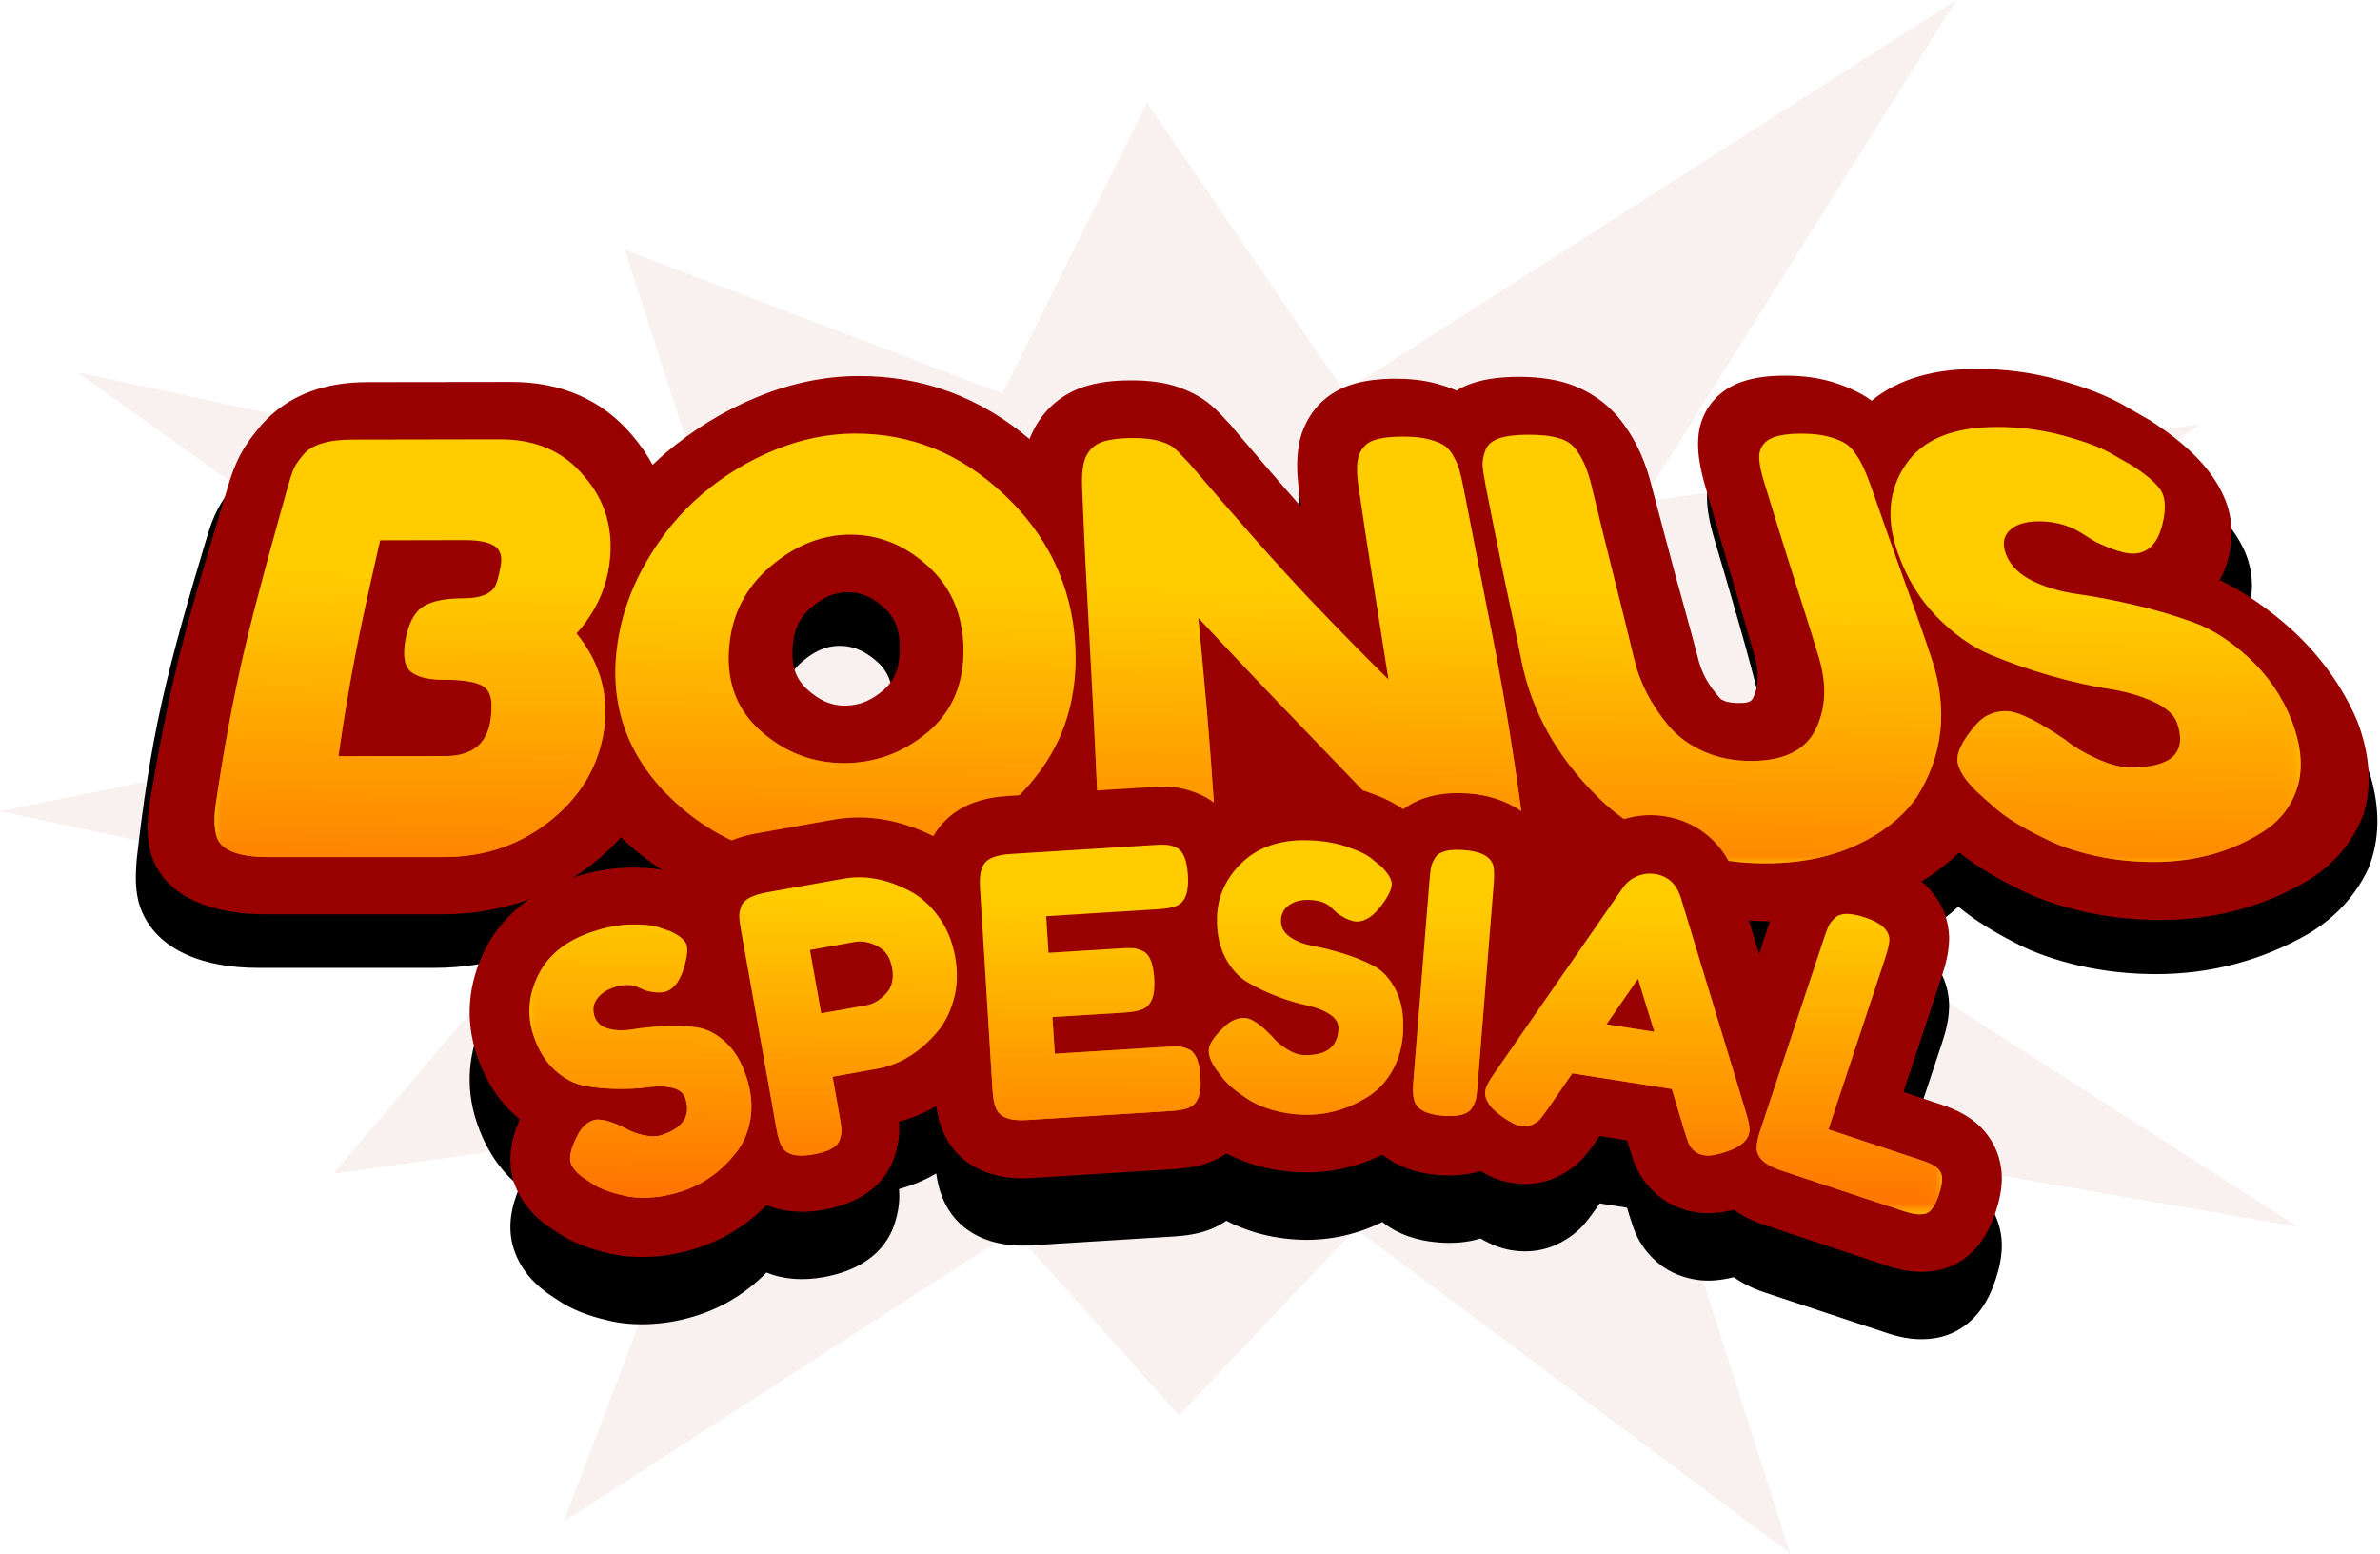
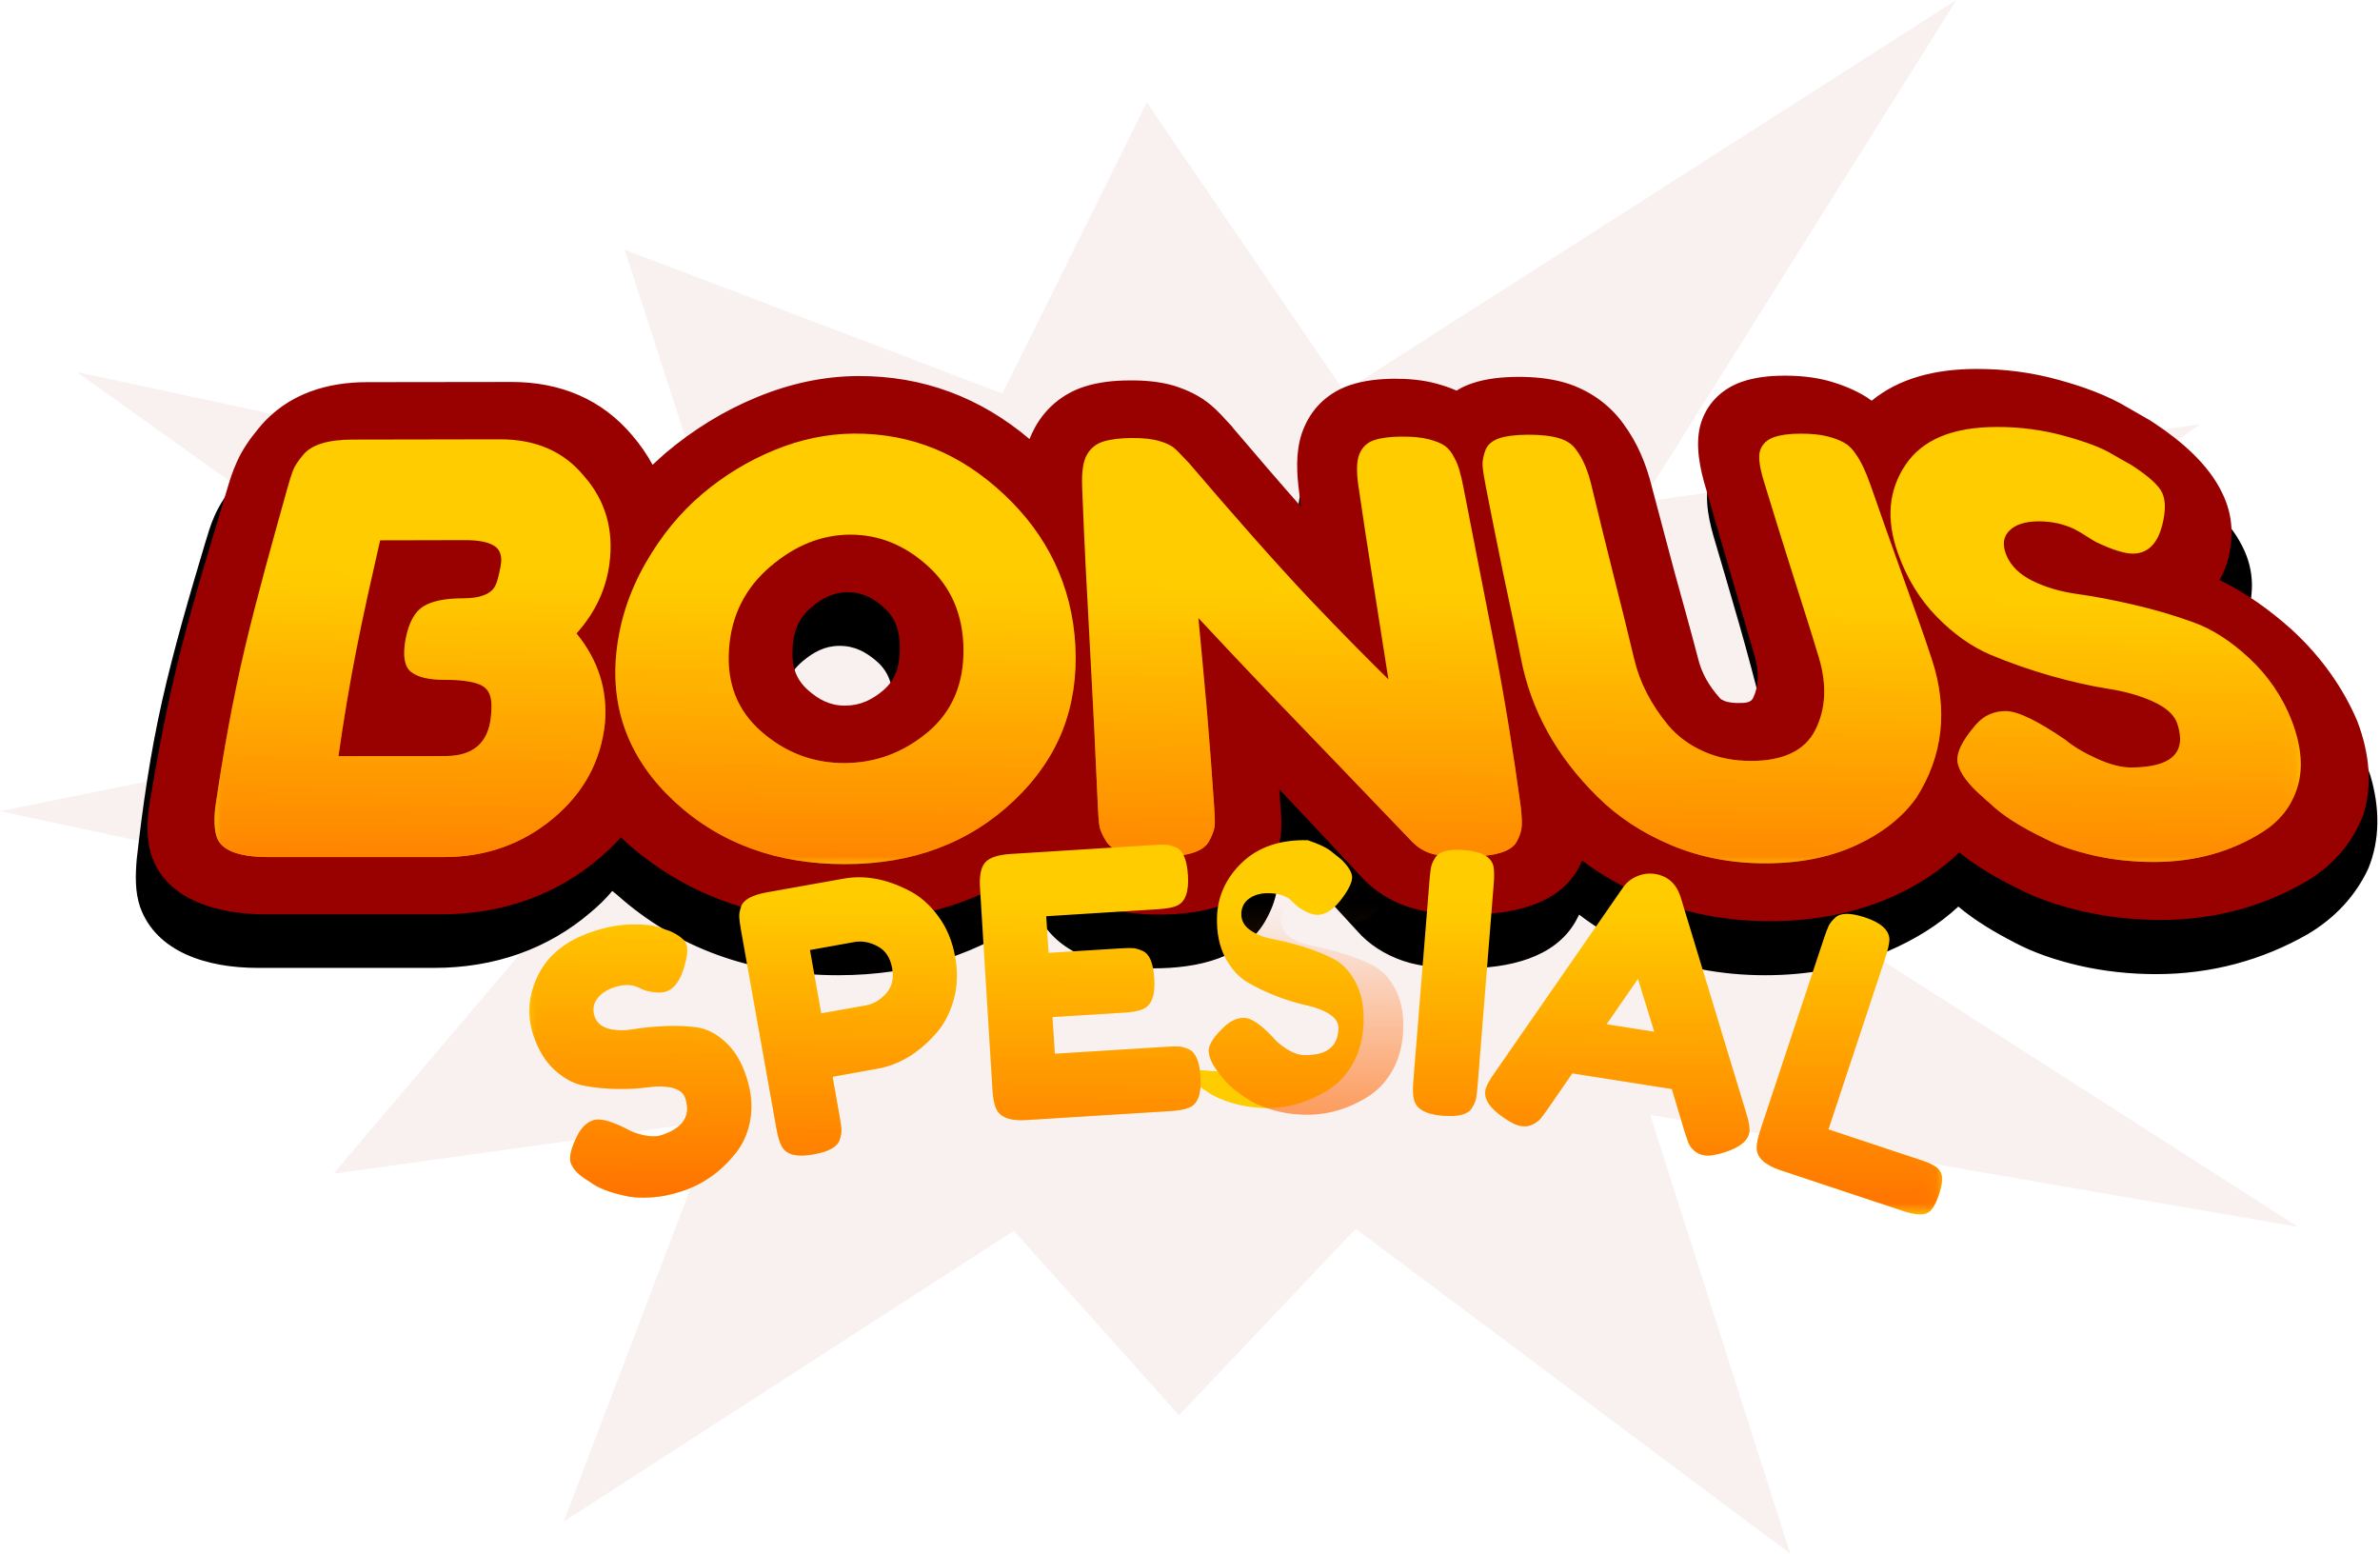
<svg xmlns="http://www.w3.org/2000/svg" xmlns:xlink="http://www.w3.org/1999/xlink" height="117.6" preserveAspectRatio="xMidYMid meet" version="1.0" viewBox="0.0 0.0 180.2 117.6" width="180.2" zoomAndPan="magnify">
  <g>
    <g id="change1_2">
      <path clip-rule="evenodd" d="M86.826 7.754L101.772 29.634 148.131 0 124.302 37.997 166.581 32.111 137.441 52.625 164.863 61.4 137.671 69.607 173.997 92.874 124.938 84.39 135.547 117.61 102.644 93.017 89.268 107.13 76.765 93.165 42.686 115.175 54.242 84.81 25.25 88.842 41.096 70.175 0 61.4 40.866 53.193 5.839 28.173 53.606 38.416 47.3 18.904 75.899 29.79z" fill="#900" fill-opacity=".059" fill-rule="evenodd" />
    </g>
    <g>
      <g id="change2_1">
        <path clip-rule="evenodd" d="M142.597,34.438c2.057-1.685,4.851-2.402,8.045-2.409 c2.084-0.007,4.262,0.25,6.502,0.866c1.705,0.467,3.64,1.103,5.352,2.111c0.548,0.311,1.103,0.616,1.671,0.913 c0.068,0.054,0.156,0.101,0.223,0.156c2.226,1.421,4.364,3.173,5.419,5.345c0.893,1.793,0.792,3.424,0.433,4.871 c-0.176,0.616-0.386,1.198-0.71,1.719c1.949,0.947,3.762,2.233,5.352,3.721c2.273,2.138,3.742,4.54,4.587,6.969 c0.724,2.456,0.737,4.858-0.156,7.043c-0.934,2.016-2.483,3.728-4.587,4.973c-3.437,1.962-7.287,3.024-11.475,3.024 c-1.982,0-3.951-0.21-5.886-0.656c-1.691-0.399-3.363-0.947-4.865-1.752c-1.468-0.758-2.97-1.644-4.229-2.706 c-1.482,1.38-3.275,2.49-5.298,3.363c-2.916,1.258-6.055,1.834-9.33,1.834c-3.281,0-6.468-0.582-9.438-1.867 c-1.671-0.737-3.241-1.637-4.641-2.72c-0.101,0.189-0.189,0.372-0.291,0.548c-1.59,2.747-5.061,3.518-8.403,3.518 c-1.536,0-3.214-0.081-4.641-0.568c-1.38-0.474-2.591-1.245-3.471-2.26c-2.037-2.212-4.073-4.432-6.11-6.651 c0.02,0.433,0.054,0.873,0.074,1.306c0.014,0.69,0.034,1.414-0.034,2.104c-0.108,0.907-0.467,1.759-0.934,2.564 c-1.624,2.733-5.088,3.505-8.437,3.505c-3.315,0-6.732-0.798-8.423-3.498c-0.149-0.257-0.291-0.514-0.426-0.778 c-4.161,3.173-9.235,4.797-15.013,4.797c-6.536,0-12.233-2.07-16.718-6.069c-0.122-0.101-0.244-0.203-0.379-0.311 c-0.48,0.568-1.015,1.103-1.637,1.617c-3.227,2.774-7.28,4.208-11.854,4.208c-4.452,0-8.904,0-13.356,0 c-3.897,0-7.693-1.225-8.904-4.608c-0.392-1.137-0.359-2.409-0.257-3.613c0.447-3.985,1.022-7.99,1.915-11.955 c0.9-4.005,2.07-7.977,3.261-11.969c0.21-0.69,0.413-1.407,0.724-2.091c0.399-0.907,0.988-1.746,1.678-2.551 c2.294-2.72,5.521-3.498,8.417-3.498c3.708,0,7.402-0.007,11.109-0.014c3.863-0.007,7.043,1.36,9.35,4.032 c0.622,0.704,1.177,1.448,1.604,2.239c0.332-0.298,0.656-0.589,0.988-0.873c2.158-1.8,4.52-3.214,7.036-4.235 c2.571-1.035,5.162-1.583,7.835-1.59c5.041-0.027,9.472,1.624,13.288,4.763c0.101-0.284,0.223-0.568,0.392-0.839 c0.812-1.502,2.138-2.591,3.796-3.112c1.123-0.359,2.314-0.48,3.484-0.487c1.157-0.007,2.334,0.088,3.451,0.426 c1.035,0.311,2.023,0.758,2.869,1.461c0.568,0.467,1.103,1.055,1.604,1.57c0.014,0.027,0.034,0.068,0.088,0.088 c0.014,0.034,0.034,0.068,0.081,0.101c1.712,1.969,3.451,3.938,5.264,5.913c-0.088-0.521-0.135-1.049-0.21-1.57 c-0.189-1.536-0.189-3.119,0.419-4.493c0.656-1.502,1.881-2.605,3.464-3.119c1.069-0.359,2.226-0.48,3.383-0.487 c1.103-0.007,2.206,0.074,3.315,0.365c0.535,0.135,1.035,0.318,1.549,0.541c0.365-0.23,0.778-0.419,1.211-0.562 c1.069-0.365,2.294-0.474,3.498-0.48c1.191-0.007,2.47,0.095,3.694,0.453c1.759,0.501,3.396,1.583,4.54,3.119 c1.137,1.448,1.813,3.078,2.226,4.689c0.602,2.185,1.198,4.357,1.773,6.536c0.582,2.172,1.123,4.35,1.644,6.529 c0.237,1.062,0.758,2.03,1.536,2.957c0.081,0.108,0.223,0.176,0.345,0.237c0.304,0.142,0.758,0.169,1.083,0.169 c0.521-0.007,0.968-0.007,1.157-0.399c0.521-0.913,0.521-1.928,0.244-3.018c-0.555-2.219-1.143-4.445-1.779-6.658 c-0.636-2.226-1.292-4.445-1.949-6.671c-0.467-1.631-0.724-3.308-0.176-4.716c0.487-1.367,1.522-2.348,2.957-2.828 c0.995-0.352,2.138-0.474,3.275-0.48c1.103-0.007,2.26,0.081,3.396,0.386c1.035,0.271,2.07,0.663,3.038,1.265 C142.36,34.269,142.475,34.35,142.597,34.438z M59.35,53.193c-0.034,1.218,0.23,2.253,1.225,3.112 c0.798,0.69,1.691,1.17,2.869,1.17c1.17,0,2.07-0.447,2.916-1.143c1.001-0.832,1.258-1.935,1.258-3.112 c0-1.218-0.25-2.307-1.245-3.166c-0.798-0.69-1.658-1.17-2.815-1.164c-1.116,0-1.976,0.48-2.794,1.17 C59.735,50.926,59.384,51.975,59.35,53.193z" fill-rule="evenodd" />
      </g>
      <g id="change1_1">
        <path clip-rule="evenodd" d="M141.717,30.331c2.037-1.678,4.783-2.402,7.923-2.402 c2.037-0.007,4.175,0.244,6.346,0.859c1.691,0.474,3.552,1.11,5.21,2.118c0.535,0.311,1.069,0.609,1.59,0.913 c0.068,0.054,0.156,0.101,0.244,0.156c2.138,1.414,4.188,3.173,5.223,5.345c0.88,1.793,0.812,3.424,0.487,4.871 c-0.156,0.616-0.379,1.191-0.69,1.712c1.962,0.954,3.775,2.246,5.433,3.728c2.327,2.124,3.965,4.526,5,6.962 c0.934,2.456,1.143,4.858,0.467,7.043c-0.758,2.023-2.138,3.735-4.154,4.98c-3.261,1.955-7.043,3.024-11.218,3.024 c-1.982,0-3.965-0.21-5.913-0.656c-1.691-0.399-3.403-0.94-4.953-1.759c-1.522-0.744-3.058-1.637-4.371-2.7 c-1.414,1.38-3.139,2.497-5.088,3.369c-2.848,1.258-5.967,1.834-9.229,1.84c-3.281,0-6.488-0.589-9.472-1.867 c-1.725-0.744-3.329-1.644-4.763-2.72c-0.088,0.189-0.169,0.372-0.257,0.548c-1.482,2.747-4.898,3.525-8.248,3.525 c-1.536,0-3.207-0.081-4.662-0.568c-1.38-0.467-2.605-1.238-3.532-2.253c-2.057-2.219-4.127-4.432-6.231-6.651 c0.034,0.433,0.068,0.866,0.088,1.306c0.068,0.69,0.101,1.414,0.034,2.104c-0.088,0.907-0.413,1.752-0.88,2.557 c-1.556,2.74-4.986,3.511-8.335,3.518c-3.295,0-6.725-0.805-8.417-3.505c-0.156-0.257-0.298-0.514-0.453-0.778 c-4.12,3.173-9.161,4.811-14.919,4.811c-6.543,0.007-12.199-2.064-16.637-6.062c-0.101-0.101-0.223-0.21-0.325-0.311 c-0.501,0.562-1.069,1.096-1.671,1.61c-3.281,2.774-7.354,4.215-11.928,4.215c-4.432,0-8.884,0-13.315,0 c-3.884,0-7.645-1.225-8.681-4.601c-0.325-1.143-0.291-2.415-0.122-3.62c0.656-3.985,1.414-7.977,2.436-11.955 c1.028-3.999,2.26-7.977,3.451-11.962c0.203-0.697,0.433-1.414,0.744-2.097c0.392-0.9,0.981-1.746,1.651-2.551 c2.212-2.72,5.365-3.498,8.214-3.498c3.64-0.007,7.266-0.014,10.886-0.014c3.796-0.014,6.921,1.353,9.181,4.032 c0.602,0.704,1.123,1.448,1.549,2.239c0.332-0.304,0.643-0.595,0.968-0.88c2.124-1.793,4.438-3.214,6.921-4.235 c2.503-1.035,5.054-1.59,7.659-1.604c4.932-0.027,9.283,1.631,12.99,4.77c0.122-0.291,0.244-0.575,0.399-0.852 c0.812-1.495,2.124-2.585,3.742-3.112c1.103-0.352,2.28-0.474,3.417-0.474c1.137-0.014,2.294,0.081,3.403,0.406 c0.995,0.318,1.962,0.765,2.794,1.475c0.535,0.453,1.069,1.055,1.536,1.563c0.014,0.027,0.047,0.061,0.081,0.095 c0.02,0.034,0.054,0.068,0.074,0.101c1.671,1.962,3.363,3.938,5.101,5.907c-0.068-0.521-0.122-1.042-0.189-1.57 c-0.169-1.536-0.156-3.119,0.467-4.493c0.656-1.509,1.881-2.605,3.451-3.133c1.035-0.345,2.158-0.467,3.315-0.48 c1.049-0.007,2.158,0.081,3.227,0.372c0.514,0.142,1.015,0.304,1.516,0.528c0.365-0.23,0.758-0.413,1.191-0.555 c1.069-0.365,2.26-0.474,3.43-0.487c1.177,0,2.415,0.095,3.606,0.447c1.725,0.514,3.315,1.583,4.418,3.126 c1.069,1.448,1.725,3.078,2.124,4.689c0.589,2.185,1.15,4.364,1.739,6.536c0.602,2.179,1.211,4.35,1.779,6.529 c0.257,1.062,0.792,2.03,1.624,2.963c0.068,0.101,0.203,0.169,0.345,0.23c0.311,0.142,0.778,0.169,1.083,0.169 c0.521,0,0.954-0.014,1.123-0.399c0.433-0.913,0.433-1.928,0.142-3.018c-0.643-2.219-1.279-4.445-1.935-6.664 c-0.656-2.212-1.292-4.445-1.935-6.664c-0.447-1.631-0.67-3.308-0.135-4.716c0.521-1.367,1.57-2.341,2.97-2.842 c0.981-0.345,2.084-0.474,3.221-0.474c1.076-0.007,2.212,0.088,3.336,0.386c1.001,0.277,2.016,0.67,2.95,1.258 C141.46,30.169,141.595,30.25,141.717,30.331z M60.006,49.133c-0.068,1.211,0.196,2.246,1.177,3.112 c0.778,0.69,1.651,1.177,2.794,1.17c1.17,0,2.05-0.447,2.882-1.143c0.995-0.839,1.258-1.942,1.272-3.119 c0.02-1.211-0.244-2.307-1.204-3.166c-0.778-0.697-1.624-1.164-2.747-1.157c-1.103,0-1.955,0.467-2.774,1.17 C60.399,46.853,60.06,47.916,60.006,49.133z" fill="#900" fill-rule="evenodd" />
      </g>
      <g id="change3_1">
        <path d="M43.653,47.949c1.637,2.016,2.361,4.269,2.152,6.773c-0.304,2.882-1.59,5.284-3.931,7.233 c-2.334,1.942-5.088,2.923-8.281,2.923c-4.418,0-8.836,0-13.247,0c-2.368,0-3.694-0.548-3.972-1.637 c-0.135-0.487-0.196-1.238-0.054-2.246c0.582-3.985,1.292-7.984,2.226-11.962c0.947-3.992,2.07-7.97,3.18-11.962 c0.189-0.69,0.352-1.184,0.48-1.509c0.129-0.318,0.379-0.69,0.744-1.123c0.616-0.771,1.881-1.164,3.755-1.164 c3.714-0.007,7.422-0.014,11.13-0.02c2.713-0.007,4.831,0.907,6.353,2.747c1.658,1.867,2.307,4.107,1.949,6.725 C45.872,44.627,45.067,46.373,43.653,47.949z M37.165,54.303c0.074-0.69,0.074-1.238-0.054-1.637 c-0.129-0.406-0.392-0.69-0.812-0.859c-0.602-0.237-1.482-0.352-2.652-0.345c-1.157,0-1.996-0.189-2.524-0.602 c-0.507-0.399-0.643-1.231-0.413-2.483c0.237-1.252,0.704-2.084,1.346-2.476c0.67-0.413,1.671-0.609,3.018-0.609 c1.245,0,2.07-0.304,2.402-0.907c0.169-0.311,0.298-0.832,0.433-1.556c0.129-0.71-0.034-1.225-0.487-1.509 c-0.46-0.291-1.191-0.433-2.206-0.433c-2.158,0.007-4.296,0.014-6.434,0.014c-0.622,2.727-1.238,5.446-1.779,8.173 c-0.541,2.72-0.988,5.446-1.38,8.166c2.693,0,5.399,0,8.105-0.007C35.798,57.232,36.948,56.258,37.165,54.303z M64.681,32.821 c4.35-0.014,8.058,1.529,11.319,4.587c1.658,1.549,2.943,3.268,3.85,5.176c0.907,1.908,1.448,4.005,1.57,6.292 c0.122,2.287-0.196,4.418-0.947,6.36c-0.765,1.955-1.996,3.742-3.681,5.345c-3.403,3.234-7.693,4.831-12.814,4.831 c-5.108,0.007-9.465-1.549-12.909-4.736c-3.383-3.133-4.858-6.935-4.398-11.306c0.25-2.388,1.001-4.628,2.192-6.718 c1.191-2.084,2.612-3.823,4.296-5.25c1.658-1.407,3.498-2.524,5.487-3.336C60.642,33.247,62.645,32.835,64.681,32.821z M55.196,49.14c-0.183,2.564,0.629,4.655,2.449,6.238c1.834,1.604,3.931,2.388,6.279,2.388c2.348-0.007,4.459-0.778,6.333-2.348 c1.84-1.549,2.72-3.654,2.693-6.272c-0.027-2.632-0.954-4.729-2.713-6.313c-1.746-1.576-3.687-2.368-5.879-2.361 c-2.158,0.007-4.168,0.819-6.042,2.422C56.427,44.512,55.372,46.576,55.196,49.14z M102.935,34.35 c0.217-0.507,0.582-0.859,1.116-1.035s1.245-0.264,2.057-0.264c0.846-0.007,1.549,0.061,2.084,0.203s0.954,0.311,1.231,0.514 c0.271,0.203,0.514,0.507,0.704,0.913c0.277,0.46,0.48,1.198,0.677,2.212c0.771,4.026,1.583,8.045,2.361,12.063 c0.778,4.019,1.421,8.045,1.969,12.063c0.088,0.697,0.101,1.204,0.081,1.516c-0.014,0.325-0.135,0.704-0.359,1.137 c-0.379,0.785-1.678,1.17-3.816,1.177c-1.326,0-2.226-0.081-2.74-0.257c-0.521-0.176-0.947-0.447-1.333-0.825 c-4.141-4.33-7.605-7.902-10.331-10.744c-2.706-2.821-4.662-4.912-5.9-6.238c0.223,2.388,0.447,4.763,0.656,7.138 c0.203,2.382,0.372,4.756,0.535,7.131c0.047,0.697,0.074,1.204,0.034,1.516c-0.047,0.318-0.189,0.697-0.433,1.13 c-0.433,0.785-1.725,1.17-3.884,1.17c-2.084,0.007-3.363-0.386-3.877-1.164c-0.264-0.433-0.46-0.819-0.521-1.17 c-0.061-0.345-0.088-0.852-0.122-1.516c-0.176-4.026-0.379-8.058-0.602-12.077c-0.223-4.026-0.44-8.058-0.589-12.084 c-0.041-1.096,0.068-1.901,0.345-2.409c0.277-0.501,0.69-0.846,1.245-1.022c0.555-0.176,1.279-0.264,2.158-0.271 c0.88-0.007,1.583,0.074,2.104,0.23c0.535,0.156,0.893,0.332,1.123,0.535c0.115,0.081,0.48,0.453,1.103,1.116 c3.532,4.134,6.583,7.591,9.141,10.304c2.605,2.747,4.628,4.763,5.974,6.089c-0.386-2.449-0.771-4.885-1.157-7.334 c-0.392-2.442-0.765-4.892-1.123-7.348C102.685,35.656,102.719,34.851,102.935,34.35z M133.28,34.059 c0.169-0.46,0.521-0.785,1.022-0.961c0.514-0.176,1.17-0.271,2.016-0.271c0.846,0,1.536,0.068,2.091,0.217 c0.548,0.142,0.968,0.311,1.306,0.521c0.332,0.196,0.609,0.507,0.866,0.913c0.345,0.494,0.697,1.252,1.055,2.267 c0.765,2.199,1.543,4.391,2.327,6.59c0.785,2.185,1.59,4.377,2.307,6.576c1.252,3.823,0.832,7.321-1.17,10.467 c-1.049,1.482-2.585,2.686-4.553,3.599c-1.996,0.92-4.283,1.373-6.867,1.373c-2.571,0.007-4.953-0.453-7.158-1.38 c-2.192-0.927-4.039-2.145-5.555-3.647c-3.126-3.072-5.041-6.556-5.798-10.433c-0.433-2.185-0.907-4.364-1.367-6.543 c-0.453-2.172-0.88-4.371-1.313-6.549c-0.135-0.69-0.21-1.204-0.237-1.536c-0.027-0.338,0.054-0.731,0.203-1.157 c0.162-0.447,0.535-0.751,1.055-0.927c0.514-0.176,1.258-0.264,2.192-0.271c0.947,0,1.725,0.081,2.307,0.257 c0.609,0.169,1.055,0.474,1.346,0.907c0.501,0.663,0.886,1.583,1.157,2.74c0.521,2.185,1.062,4.35,1.604,6.529 c0.548,2.172,1.096,4.35,1.61,6.529c0.413,1.766,1.272,3.451,2.585,5.041c0.69,0.812,1.549,1.461,2.639,1.955 c1.089,0.494,2.294,0.737,3.66,0.737c2.395-0.007,4.059-0.778,4.844-2.361c0.785-1.563,0.88-3.39,0.264-5.453 c-0.663-2.219-1.394-4.438-2.091-6.658c-0.697-2.212-1.394-4.445-2.07-6.671C133.212,35.331,133.104,34.533,133.28,34.059z M150.12,60.324c-1.069-0.92-1.698-1.759-1.881-2.503c-0.183-0.737,0.298-1.725,1.346-2.943c0.602-0.704,1.367-1.049,2.28-1.049 c0.893,0,2.395,0.724,4.52,2.179c0.589,0.494,1.38,0.968,2.361,1.414c0.981,0.447,1.847,0.677,2.591,0.677 c3.072,0,4.256-1.11,3.518-3.322c-0.223-0.67-0.846-1.225-1.847-1.678c-1.001-0.453-2.138-0.771-3.451-0.974 c-1.292-0.203-2.76-0.535-4.33-0.981c-1.57-0.453-3.085-0.981-4.52-1.583c-1.448-0.616-2.801-1.576-4.093-2.903 c-1.279-1.313-2.246-2.903-2.909-4.77c-0.92-2.557-0.717-4.79,0.568-6.698c1.286-1.915,3.572-2.862,6.901-2.869 c1.759-0.007,3.451,0.217,5.088,0.663s2.848,0.907,3.62,1.367c0.487,0.284,0.954,0.555,1.468,0.832 c1.313,0.846,2.104,1.556,2.368,2.138c0.257,0.582,0.257,1.387,0,2.402c-0.365,1.455-1.11,2.179-2.226,2.185 c-0.643,0-1.57-0.291-2.781-0.873c-0.122-0.054-0.359-0.203-0.724-0.44c-0.359-0.23-0.67-0.413-0.968-0.562 c-0.812-0.379-1.691-0.568-2.673-0.568c-1.001,0.007-1.732,0.237-2.192,0.69c-0.474,0.46-0.568,1.069-0.244,1.867 c0.332,0.805,0.988,1.455,1.969,1.942c1.001,0.494,2.138,0.825,3.396,1.001c1.265,0.169,2.693,0.447,4.249,0.805 c1.583,0.365,3.085,0.805,4.533,1.333c1.455,0.521,2.855,1.428,4.249,2.727c1.38,1.286,2.497,2.869,3.227,4.77 c0.717,1.881,0.859,3.566,0.413,4.993c-0.453,1.455-1.346,2.557-2.571,3.342c-2.402,1.543-5.196,2.314-8.302,2.314 c-1.57,0-3.085-0.162-4.553-0.494c-1.448-0.338-2.673-0.751-3.62-1.245c-1.955-0.927-3.336-1.827-4.229-2.7 C150.465,60.649,150.296,60.486,150.12,60.324z" fill="#FC0" />
      </g>
      <defs>
        <filter filterUnits="userSpaceOnUse" height="33.092" id="b" width="157.966" x="16.238" xlink:actuate="onLoad" xlink:show="other" xlink:type="simple" y="32.32">
          <feColorMatrix values="1 0 0 0 0 0 1 0 0 0 0 0 1 0 0 0 0 0 1 0" />
        </filter>
      </defs>
      <mask height="33.092" id="c" maskUnits="userSpaceOnUse" width="157.966" x="16.238" y="32.32">
        <linearGradient gradientTransform="matrix(.046 0 0 -.046 191.711 185.997)" gradientUnits="userSpaceOnUse" id="a" x1="-2093.224" x2="-2082.731" xlink:actuate="onLoad" xlink:show="other" xlink:type="simple" y1="2414.749" y2="3070.405">
          <stop offset="0" stop-color="#fff" />
          <stop offset="1" stop-color="#fff" stop-opacity="0" />
        </linearGradient>
        <path clip-rule="evenodd" d="M16.238 32.32H174.206V65.418H16.238z" fill="url(#a)" fill-rule="evenodd" filter="url(#b)" />
      </mask>
      <g id="change4_1">
        <path d="M43.653,47.949 c1.637,2.016,2.361,4.269,2.152,6.773c-0.304,2.882-1.59,5.284-3.931,7.233c-2.334,1.942-5.088,2.923-8.281,2.923 c-4.418,0-8.836,0-13.247,0c-2.368,0-3.694-0.548-3.972-1.637c-0.135-0.487-0.196-1.238-0.054-2.246 c0.582-3.985,1.292-7.984,2.226-11.962c0.947-3.992,2.07-7.97,3.18-11.962c0.189-0.69,0.352-1.184,0.48-1.509 c0.129-0.318,0.379-0.69,0.744-1.123c0.616-0.771,1.881-1.164,3.755-1.164c3.714-0.007,7.422-0.014,11.13-0.02 c2.713-0.007,4.831,0.907,6.353,2.747c1.658,1.867,2.307,4.107,1.949,6.725C45.872,44.627,45.067,46.373,43.653,47.949z M37.165,54.303c0.074-0.69,0.074-1.238-0.054-1.637c-0.129-0.406-0.392-0.69-0.812-0.859c-0.602-0.237-1.482-0.352-2.652-0.345 c-1.157,0-1.996-0.189-2.524-0.602c-0.507-0.399-0.643-1.231-0.413-2.483c0.237-1.252,0.704-2.084,1.346-2.476 c0.67-0.413,1.671-0.609,3.018-0.609c1.245,0,2.07-0.304,2.402-0.907c0.169-0.311,0.298-0.832,0.433-1.556 c0.129-0.71-0.034-1.225-0.487-1.509c-0.46-0.291-1.191-0.433-2.206-0.433c-2.158,0.007-4.296,0.014-6.434,0.014 c-0.622,2.727-1.238,5.446-1.779,8.173c-0.541,2.72-0.988,5.446-1.38,8.166c2.693,0,5.399,0,8.105-0.007 C35.798,57.232,36.948,56.258,37.165,54.303z M64.681,32.821c4.35-0.014,8.058,1.529,11.319,4.587 c1.658,1.549,2.943,3.268,3.85,5.176c0.907,1.908,1.448,4.005,1.57,6.292c0.122,2.287-0.196,4.418-0.947,6.36 c-0.765,1.955-1.996,3.742-3.681,5.345c-3.403,3.234-7.693,4.831-12.814,4.831c-5.108,0.007-9.465-1.549-12.909-4.736 c-3.383-3.133-4.858-6.935-4.398-11.306c0.25-2.388,1.001-4.628,2.192-6.718c1.191-2.084,2.612-3.823,4.296-5.25 c1.658-1.407,3.498-2.524,5.487-3.336C60.642,33.247,62.645,32.835,64.681,32.821z M55.196,49.14 c-0.183,2.564,0.629,4.655,2.449,6.238c1.834,1.604,3.931,2.388,6.279,2.388c2.348-0.007,4.459-0.778,6.333-2.348 c1.84-1.549,2.72-3.654,2.693-6.272c-0.027-2.632-0.954-4.729-2.713-6.313c-1.746-1.576-3.687-2.368-5.879-2.361 c-2.158,0.007-4.168,0.819-6.042,2.422C56.427,44.512,55.372,46.576,55.196,49.14z M102.935,34.35 c0.217-0.507,0.582-0.859,1.116-1.035s1.245-0.264,2.057-0.264c0.846-0.007,1.549,0.061,2.084,0.203s0.954,0.311,1.231,0.514 c0.271,0.203,0.514,0.507,0.704,0.913c0.277,0.46,0.48,1.198,0.677,2.212c0.771,4.026,1.583,8.045,2.361,12.063 c0.778,4.019,1.421,8.045,1.969,12.063c0.088,0.697,0.101,1.204,0.081,1.516c-0.014,0.325-0.135,0.704-0.359,1.137 c-0.379,0.785-1.678,1.17-3.816,1.177c-1.326,0-2.226-0.081-2.74-0.257c-0.521-0.176-0.947-0.447-1.333-0.825 c-4.141-4.33-7.605-7.902-10.331-10.744c-2.706-2.821-4.662-4.912-5.9-6.238c0.223,2.388,0.447,4.763,0.656,7.138 c0.203,2.382,0.372,4.756,0.535,7.131c0.047,0.697,0.074,1.204,0.034,1.516c-0.047,0.318-0.189,0.697-0.433,1.13 c-0.433,0.785-1.725,1.17-3.884,1.17c-2.084,0.007-3.363-0.386-3.877-1.164c-0.264-0.433-0.46-0.819-0.521-1.17 c-0.061-0.345-0.088-0.852-0.122-1.516c-0.176-4.026-0.379-8.058-0.602-12.077c-0.223-4.026-0.44-8.058-0.589-12.084 c-0.041-1.096,0.068-1.901,0.345-2.409c0.277-0.501,0.69-0.846,1.245-1.022c0.555-0.176,1.279-0.264,2.158-0.271 c0.88-0.007,1.583,0.074,2.104,0.23c0.535,0.156,0.893,0.332,1.123,0.535c0.115,0.081,0.48,0.453,1.103,1.116 c3.532,4.134,6.583,7.591,9.141,10.304c2.605,2.747,4.628,4.763,5.974,6.089c-0.386-2.449-0.771-4.885-1.157-7.334 c-0.392-2.442-0.765-4.892-1.123-7.348C102.685,35.656,102.719,34.851,102.935,34.35z M133.28,34.059 c0.169-0.46,0.521-0.785,1.022-0.961c0.514-0.176,1.17-0.271,2.016-0.271c0.846,0,1.536,0.068,2.091,0.217 c0.548,0.142,0.968,0.311,1.306,0.521c0.332,0.196,0.609,0.507,0.866,0.913c0.345,0.494,0.697,1.252,1.055,2.267 c0.765,2.199,1.543,4.391,2.327,6.59c0.785,2.185,1.59,4.377,2.307,6.576c1.252,3.823,0.832,7.321-1.17,10.467 c-1.049,1.482-2.585,2.686-4.553,3.599c-1.996,0.92-4.283,1.373-6.867,1.373c-2.571,0.007-4.953-0.453-7.158-1.38 c-2.192-0.927-4.039-2.145-5.555-3.647c-3.126-3.072-5.041-6.556-5.798-10.433c-0.433-2.185-0.907-4.364-1.367-6.543 c-0.453-2.172-0.88-4.371-1.313-6.549c-0.135-0.69-0.21-1.204-0.237-1.536c-0.027-0.338,0.054-0.731,0.203-1.157 c0.162-0.447,0.535-0.751,1.055-0.927c0.514-0.176,1.258-0.264,2.192-0.271c0.947,0,1.725,0.081,2.307,0.257 c0.609,0.169,1.055,0.474,1.346,0.907c0.501,0.663,0.886,1.583,1.157,2.74c0.521,2.185,1.062,4.35,1.604,6.529 c0.548,2.172,1.096,4.35,1.61,6.529c0.413,1.766,1.272,3.451,2.585,5.041c0.69,0.812,1.549,1.461,2.639,1.955 c1.089,0.494,2.294,0.737,3.66,0.737c2.395-0.007,4.059-0.778,4.844-2.361c0.785-1.563,0.88-3.39,0.264-5.453 c-0.663-2.219-1.394-4.438-2.091-6.658c-0.697-2.212-1.394-4.445-2.07-6.671C133.212,35.331,133.104,34.533,133.28,34.059z M150.12,60.324c-1.069-0.92-1.698-1.759-1.881-2.503c-0.183-0.737,0.298-1.725,1.346-2.943c0.602-0.704,1.367-1.049,2.28-1.049 c0.893,0,2.395,0.724,4.52,2.179c0.589,0.494,1.38,0.968,2.361,1.414c0.981,0.447,1.847,0.677,2.591,0.677 c3.072,0,4.256-1.11,3.518-3.322c-0.223-0.67-0.846-1.225-1.847-1.678c-1.001-0.453-2.138-0.771-3.451-0.974 c-1.292-0.203-2.76-0.535-4.33-0.981c-1.57-0.453-3.085-0.981-4.52-1.583c-1.448-0.616-2.801-1.576-4.093-2.903 c-1.279-1.313-2.246-2.903-2.909-4.77c-0.92-2.557-0.717-4.79,0.568-6.698c1.286-1.915,3.572-2.862,6.901-2.869 c1.759-0.007,3.451,0.217,5.088,0.663s2.848,0.907,3.62,1.367c0.487,0.284,0.954,0.555,1.468,0.832 c1.313,0.846,2.104,1.556,2.368,2.138c0.257,0.582,0.257,1.387,0,2.402c-0.365,1.455-1.11,2.179-2.226,2.185 c-0.643,0-1.57-0.291-2.781-0.873c-0.122-0.054-0.359-0.203-0.724-0.44c-0.359-0.23-0.67-0.413-0.968-0.562 c-0.812-0.379-1.691-0.568-2.673-0.568c-1.001,0.007-1.732,0.237-2.192,0.69c-0.474,0.46-0.568,1.069-0.244,1.867 c0.332,0.805,0.988,1.455,1.969,1.942c1.001,0.494,2.138,0.825,3.396,1.001c1.265,0.169,2.693,0.447,4.249,0.805 c1.583,0.365,3.085,0.805,4.533,1.333c1.455,0.521,2.855,1.428,4.249,2.727c1.38,1.286,2.497,2.869,3.227,4.77 c0.717,1.881,0.859,3.566,0.413,4.993c-0.453,1.455-1.346,2.557-2.571,3.342c-2.402,1.543-5.196,2.314-8.302,2.314 c-1.57,0-3.085-0.162-4.553-0.494c-1.448-0.338-2.673-0.751-3.62-1.245c-1.955-0.927-3.336-1.827-4.229-2.7 C150.465,60.649,150.296,60.486,150.12,60.324z" fill="#F60" mask="url(#c)" />
      </g>
    </g>
    <g id="change2_2">
-       <path clip-rule="evenodd" d="M133.185,77.313l0.886-2.666c0.156-0.48,0.332-0.961,0.548-1.414 c0.345-0.71,0.825-1.319,1.387-1.861c1.874-1.813,4.391-1.806,6.712-1.042c2.652,0.886,4.804,2.815,4.858,5.785v0.115l-0.007,0.115 c-0.027,0.893-0.257,1.786-0.541,2.632l-2.916,8.789l2.936,0.968c1.076,0.359,2.091,0.866,2.909,1.678 c1.062,1.055,1.631,2.476,1.61,3.972c-0.02,0.846-0.203,1.671-0.467,2.463c-0.264,0.798-0.609,1.57-1.103,2.253 c-0.846,1.177-2.084,1.982-3.525,2.199c-1.184,0.189-2.382,0.014-3.505-0.359l-9.404-3.119c-0.832-0.277-1.617-0.663-2.294-1.143 c-0.94,0.237-1.901,0.345-2.862,0.189c-1.231-0.189-2.354-0.724-3.241-1.597c-0.643-0.636-1.143-1.38-1.455-2.226 c-0.122-0.345-0.237-0.697-0.345-1.042l-0.014-0.034l-0.162-0.548l-2.07-0.325l-0.325,0.467l-0.02,0.027 c-0.25,0.345-0.501,0.697-0.778,1.015c-0.507,0.609-1.137,1.076-1.834,1.455c-1.13,0.609-2.409,0.792-3.674,0.589 c-0.866-0.135-1.658-0.467-2.395-0.9c-1.008,0.318-2.118,0.392-3.221,0.298c-1.576-0.122-3.072-0.622-4.208-1.543 c-1.881,0.927-3.938,1.401-6.062,1.346c-1.218-0.034-2.429-0.217-3.599-0.568c-0.737-0.23-1.468-0.507-2.152-0.873 c-0.345,0.244-0.724,0.447-1.143,0.622c-0.893,0.365-1.854,0.507-2.815,0.568l-10.879,0.677c-2.815,0.176-5.534-0.852-6.651-3.606 c-0.25-0.589-0.392-1.211-0.48-1.84c-0.88,0.514-1.813,0.907-2.815,1.177c0.007,0.088,0.014,0.176,0.014,0.271 c0.041,0.778-0.095,1.543-0.325,2.294c-0.785,2.483-3.004,3.681-5.406,4.107c-1.502,0.271-3.011,0.189-4.317-0.352 c-1.434,1.461-3.153,2.557-5.135,3.214c-1.157,0.379-2.355,0.622-3.572,0.683c-1.103,0.061-2.226,0-3.302-0.271 c-1.367-0.311-2.733-0.792-3.89-1.604l-0.223-0.142c-1.367-0.866-2.476-2.043-2.997-3.606c-0.541-1.631-0.223-3.261,0.44-4.777 c-0.149-0.122-0.298-0.25-0.447-0.379c-1.34-1.225-2.253-2.788-2.821-4.506c-0.893-2.679-0.643-5.413,0.622-7.93 c1.373-2.74,3.769-4.513,6.637-5.46c1.394-0.467,2.842-0.744,4.31-0.771c1.211-0.02,2.483,0.061,3.626,0.487l0.893,0.304 c0.954-1.996,2.963-3.004,5.122-3.39l5.798-1.028c2.625-0.474,5.21,0.061,7.571,1.245c0.196-0.345,0.426-0.67,0.704-0.974 c1.285-1.414,3.078-1.949,4.932-2.064l10.825-0.677c0.501-0.027,1.015-0.047,1.516-0.014c0.785,0.054,1.529,0.271,2.246,0.589 c0.528,0.237,0.988,0.541,1.387,0.893c1.996-1.373,4.384-1.942,6.861-1.874c1.468,0.041,2.923,0.264,4.31,0.744 c0.968,0.332,1.955,0.744,2.794,1.34c1.38-1.042,3.187-1.333,4.98-1.184c2.788,0.223,5.338,1.583,6.096,4.459l0.027,0.108 l0.027,0.115c0.169,0.819,0.169,1.671,0.115,2.503l1.8-2.598c0.744-1.076,1.766-1.894,2.97-2.402 c1.184-0.507,2.47-0.677,3.748-0.474c2.666,0.419,4.648,2.206,5.46,4.77l0.007,0.027L133.185,77.313z" fill-rule="evenodd" />
-     </g>
+       </g>
    <g id="change1_3">
-       <path clip-rule="evenodd" d="M133.185,72.218l0.886-2.673c0.156-0.474,0.332-0.961,0.548-1.414 c0.345-0.704,0.825-1.319,1.387-1.861c1.874-1.806,4.391-1.806,6.712-1.035c2.652,0.88,4.804,2.808,4.858,5.778v0.115l-0.007,0.115 c-0.027,0.9-0.257,1.786-0.541,2.639l-2.916,8.782l2.936,0.974c1.076,0.359,2.091,0.859,2.909,1.671 c1.062,1.062,1.631,2.476,1.61,3.978c-0.02,0.839-0.203,1.664-0.467,2.463c-0.264,0.792-0.609,1.563-1.103,2.246 c-0.846,1.177-2.084,1.982-3.525,2.206c-1.184,0.189-2.382,0.014-3.505-0.359l-9.404-3.126c-0.832-0.277-1.617-0.656-2.294-1.143 c-0.94,0.237-1.901,0.345-2.862,0.196c-1.231-0.196-2.354-0.724-3.241-1.604c-0.643-0.629-1.143-1.373-1.455-2.226 c-0.122-0.345-0.237-0.69-0.345-1.042l-0.014-0.034l-0.162-0.541l-2.07-0.332l-0.325,0.474l-0.02,0.027 c-0.25,0.345-0.501,0.69-0.778,1.015c-0.507,0.602-1.137,1.076-1.834,1.448c-1.13,0.609-2.409,0.792-3.674,0.595 c-0.866-0.135-1.658-0.467-2.395-0.9c-1.008,0.311-2.118,0.386-3.221,0.298c-1.576-0.129-3.072-0.629-4.208-1.549 c-1.881,0.927-3.938,1.401-6.062,1.346c-1.218-0.034-2.429-0.217-3.599-0.568c-0.737-0.223-1.468-0.507-2.152-0.866 c-0.345,0.237-0.724,0.447-1.143,0.616c-0.893,0.365-1.854,0.514-2.815,0.575L78.017,89.18c-2.815,0.169-5.534-0.859-6.651-3.613 c-0.25-0.589-0.392-1.204-0.48-1.84c-0.88,0.514-1.813,0.913-2.815,1.177c0.007,0.088,0.014,0.183,0.014,0.271 c0.041,0.785-0.095,1.549-0.325,2.294c-0.785,2.483-3.004,3.681-5.406,4.114c-1.502,0.264-3.011,0.183-4.317-0.359 c-1.434,1.461-3.153,2.557-5.135,3.214c-1.157,0.386-2.355,0.622-3.572,0.69c-1.103,0.061-2.226,0-3.302-0.271 c-1.367-0.318-2.733-0.798-3.89-1.61l-0.223-0.135c-1.367-0.866-2.476-2.05-2.997-3.606c-0.541-1.637-0.223-3.268,0.44-4.777 c-0.149-0.122-0.298-0.25-0.447-0.386c-1.34-1.225-2.253-2.788-2.821-4.499c-0.893-2.686-0.643-5.413,0.622-7.936 c1.373-2.733,3.769-4.506,6.637-5.46c1.394-0.46,2.842-0.744,4.31-0.771c1.211-0.02,2.483,0.068,3.626,0.494l0.893,0.304 c0.954-2.003,2.963-3.004,5.122-3.39l5.798-1.035c2.625-0.467,5.21,0.061,7.571,1.245c0.196-0.338,0.426-0.663,0.704-0.968 c1.285-1.421,3.078-1.955,4.932-2.07l10.825-0.67c0.501-0.034,1.015-0.054,1.516-0.02c0.785,0.054,1.529,0.271,2.246,0.589 c0.528,0.244,0.988,0.541,1.387,0.893c1.996-1.367,4.384-1.935,6.861-1.874c1.468,0.041,2.923,0.271,4.31,0.744 c0.968,0.332,1.955,0.744,2.794,1.346c1.38-1.049,3.187-1.333,4.98-1.191c2.788,0.223,5.338,1.59,6.096,4.459l0.027,0.115 l0.027,0.108c0.169,0.819,0.169,1.678,0.115,2.51l1.8-2.598c0.744-1.076,1.766-1.901,2.97-2.409c1.184-0.501,2.47-0.67,3.748-0.474 c2.666,0.419,4.648,2.206,5.46,4.77l0.007,0.027L133.185,72.218z" fill="#900" fill-rule="evenodd" />
-     </g>
+       </g>
    <g id="change3_2">
-       <path d="M44.397,89.295c-0.643-0.406-1.035-0.832-1.184-1.272c-0.142-0.447,0.034-1.157,0.541-2.138 c0.298-0.562,0.69-0.927,1.177-1.089c0.487-0.156,1.313,0.054,2.47,0.636c0.345,0.21,0.785,0.379,1.326,0.501 c0.541,0.115,1.008,0.115,1.387-0.014c1.624-0.535,2.212-1.468,1.773-2.794c-0.135-0.399-0.467-0.656-1.001-0.785 c-0.535-0.122-1.15-0.135-1.854-0.034c-0.704,0.095-1.482,0.135-2.334,0.122c-0.859-0.014-1.678-0.095-2.463-0.244 c-0.778-0.142-1.522-0.541-2.233-1.184s-1.245-1.522-1.617-2.639c-0.507-1.536-0.379-3.058,0.379-4.58 c0.765-1.516,2.131-2.605,4.1-3.254c1.042-0.352,2.043-0.535,2.99-0.548c0.954-0.014,1.644,0.061,2.064,0.23l0.819,0.277 c0.71,0.325,1.116,0.663,1.238,1.015c0.115,0.345,0.061,0.893-0.156,1.644c-0.298,1.062-0.765,1.705-1.394,1.915 c-0.365,0.115-0.873,0.095-1.529-0.074c-0.068-0.02-0.196-0.074-0.386-0.162c-0.196-0.088-0.372-0.156-0.521-0.203 c-0.44-0.108-0.947-0.068-1.509,0.122c-0.568,0.189-0.995,0.48-1.279,0.873c-0.284,0.392-0.345,0.832-0.189,1.313 c0.162,0.48,0.514,0.792,1.055,0.94c0.541,0.149,1.157,0.162,1.854,0.047s1.475-0.189,2.334-0.237 c0.852-0.041,1.664-0.014,2.429,0.081c0.765,0.095,1.502,0.453,2.199,1.083c0.704,0.622,1.245,1.502,1.617,2.639 c0.379,1.13,0.48,2.206,0.318,3.214c-0.169,1.015-0.541,1.874-1.116,2.591c-1.103,1.387-2.456,2.355-4.059,2.882 c-0.819,0.271-1.624,0.433-2.422,0.474s-1.475-0.007-2.023-0.156c-1.11-0.25-1.935-0.575-2.476-0.981L44.397,89.295z M71.048,69.37 c0.643,0.873,1.062,1.894,1.272,3.072c0.21,1.17,0.169,2.273-0.135,3.308c-0.298,1.028-0.771,1.894-1.414,2.585 c-1.292,1.428-2.74,2.28-4.35,2.564l-3.383,0.609l0.541,3.058c0.074,0.419,0.115,0.731,0.129,0.94 c0.007,0.217-0.034,0.467-0.129,0.765c-0.169,0.535-0.825,0.907-1.982,1.11c-1.265,0.23-2.07,0.027-2.402-0.602 c-0.162-0.291-0.304-0.751-0.413-1.38l-2.686-15.04c-0.074-0.419-0.115-0.731-0.122-0.947c-0.014-0.21,0.027-0.467,0.129-0.758 c0.162-0.535,0.825-0.907,1.982-1.11l5.798-1.035c1.59-0.284,3.234,0.02,4.946,0.907C69.668,67.841,70.405,68.49,71.048,69.37z M65.595,76.102c0.541-0.101,1.035-0.392,1.488-0.886c0.453-0.487,0.609-1.13,0.467-1.928c-0.142-0.792-0.507-1.346-1.103-1.658 c-0.595-0.318-1.177-0.419-1.739-0.325l-3.383,0.609l0.852,4.797L65.595,76.102z M79.864,79.769l8.464-0.528 c0.419-0.027,0.737-0.034,0.947-0.02c0.21,0.014,0.46,0.088,0.744,0.217c0.507,0.223,0.805,0.927,0.873,2.097 c0.081,1.279-0.21,2.057-0.873,2.314c-0.304,0.129-0.778,0.217-1.421,0.257l-10.879,0.677c-1.279,0.081-2.05-0.223-2.314-0.907 c-0.129-0.284-0.217-0.751-0.257-1.387l-0.947-15.277c-0.061-0.934,0.074-1.583,0.406-1.942c0.325-0.359,0.974-0.568,1.942-0.629 l10.825-0.677c0.419-0.027,0.737-0.034,0.954-0.014c0.21,0.014,0.46,0.081,0.744,0.21c0.507,0.23,0.798,0.927,0.873,2.097 c0.081,1.286-0.21,2.057-0.88,2.321c-0.304,0.129-0.771,0.21-1.414,0.25l-8.437,0.528l0.176,2.774l5.44-0.338 c0.419-0.027,0.737-0.034,0.947-0.02c0.217,0.014,0.46,0.088,0.744,0.217c0.514,0.223,0.805,0.927,0.873,2.097 c0.081,1.279-0.217,2.057-0.9,2.314c-0.304,0.135-0.778,0.217-1.421,0.257l-5.386,0.332L79.864,79.769z M92.198,81.102 c-0.46-0.602-0.69-1.137-0.677-1.604c0.014-0.467,0.426-1.076,1.231-1.827c0.474-0.426,0.968-0.636,1.482-0.616 c0.507,0.014,1.211,0.487,2.104,1.428c0.25,0.318,0.609,0.629,1.083,0.927c0.467,0.298,0.9,0.447,1.306,0.46 c1.705,0.047,2.578-0.629,2.618-2.023c0.007-0.419-0.217-0.785-0.677-1.076c-0.46-0.298-1.035-0.521-1.732-0.67 c-0.69-0.149-1.441-0.372-2.239-0.677c-0.798-0.304-1.543-0.663-2.233-1.062c-0.683-0.406-1.252-1.035-1.698-1.881 c-0.44-0.846-0.65-1.854-0.622-3.031c0.047-1.61,0.683-3.004,1.915-4.175c1.238-1.17,2.889-1.725,4.959-1.671 c1.103,0.027,2.104,0.196,3.004,0.507c0.9,0.304,1.522,0.609,1.861,0.913l0.677,0.541c0.555,0.548,0.825,1.001,0.819,1.373 c-0.014,0.365-0.244,0.866-0.704,1.495c-0.65,0.9-1.299,1.34-1.962,1.326c-0.386-0.014-0.859-0.21-1.414-0.589 c-0.054-0.041-0.156-0.135-0.311-0.284c-0.149-0.156-0.291-0.277-0.419-0.372c-0.379-0.25-0.866-0.379-1.461-0.392 c-0.595-0.02-1.096,0.108-1.495,0.386c-0.399,0.271-0.609,0.663-0.622,1.164c-0.014,0.507,0.21,0.92,0.67,1.245 s1.035,0.555,1.732,0.683c0.69,0.129,1.448,0.318,2.267,0.568c0.819,0.25,1.576,0.548,2.26,0.9c0.69,0.345,1.258,0.934,1.705,1.766 c0.447,0.825,0.656,1.84,0.622,3.031c-0.034,1.191-0.298,2.233-0.798,3.133c-0.501,0.893-1.143,1.576-1.928,2.05 c-1.509,0.934-3.112,1.38-4.797,1.333c-0.866-0.02-1.678-0.149-2.442-0.379c-0.765-0.23-1.38-0.507-1.847-0.832 c-0.961-0.616-1.624-1.204-1.996-1.759L92.198,81.102z M108.24,66.562c0.034-0.419,0.074-0.731,0.115-0.94 c0.047-0.21,0.149-0.447,0.318-0.704c0.298-0.474,1.028-0.663,2.199-0.568c1.286,0.101,2.016,0.501,2.199,1.198 c0.068,0.318,0.074,0.798,0.02,1.434l-1.225,15.257c-0.034,0.44-0.074,0.758-0.115,0.954c-0.047,0.203-0.156,0.433-0.318,0.697 c-0.298,0.474-1.035,0.663-2.206,0.568c-1.279-0.101-1.996-0.514-2.165-1.225c-0.081-0.304-0.101-0.771-0.047-1.414L108.24,66.562z M127.252,67.915l4.953,16.326c0.21,0.663,0.291,1.15,0.244,1.461c-0.101,0.65-0.724,1.157-1.854,1.516 c-0.67,0.217-1.177,0.291-1.529,0.237c-0.352-0.054-0.629-0.183-0.832-0.386c-0.203-0.196-0.338-0.392-0.406-0.589 c-0.074-0.196-0.169-0.494-0.298-0.886l-0.947-3.16l-7.537-1.184l-1.874,2.713c-0.237,0.338-0.419,0.575-0.541,0.724 c-0.129,0.149-0.318,0.291-0.575,0.426c-0.25,0.135-0.555,0.176-0.907,0.122c-0.352-0.054-0.812-0.284-1.38-0.69 c-0.974-0.677-1.407-1.34-1.306-1.989c0.047-0.311,0.277-0.744,0.683-1.313l9.729-14.046c0.264-0.386,0.622-0.677,1.069-0.866 c0.453-0.189,0.9-0.244,1.353-0.176C126.277,66.312,126.927,66.894,127.252,67.915z M124.018,74.093l-2.382,3.444l3.62,0.568 L124.018,74.093z M138.436,85.493l7.104,2.361c0.575,0.189,0.968,0.392,1.191,0.609c0.217,0.217,0.318,0.48,0.318,0.785 c-0.007,0.311-0.088,0.697-0.237,1.157c-0.156,0.46-0.325,0.819-0.501,1.069c-0.183,0.25-0.392,0.392-0.636,0.426 c-0.392,0.061-0.873,0-1.448-0.189l-9.404-3.126c-1.218-0.406-1.82-0.968-1.813-1.705c-0.007-0.311,0.088-0.771,0.291-1.38 l4.817-14.526c0.135-0.399,0.25-0.697,0.338-0.886c0.095-0.196,0.25-0.399,0.48-0.609c0.399-0.392,1.157-0.399,2.273-0.034 c1.218,0.406,1.834,0.968,1.847,1.691c-0.014,0.325-0.122,0.792-0.325,1.401L138.436,85.493z" fill="#FC0" />
+       <path d="M44.397,89.295c-0.643-0.406-1.035-0.832-1.184-1.272c-0.142-0.447,0.034-1.157,0.541-2.138 c0.298-0.562,0.69-0.927,1.177-1.089c0.487-0.156,1.313,0.054,2.47,0.636c0.345,0.21,0.785,0.379,1.326,0.501 c0.541,0.115,1.008,0.115,1.387-0.014c1.624-0.535,2.212-1.468,1.773-2.794c-0.135-0.399-0.467-0.656-1.001-0.785 c-0.535-0.122-1.15-0.135-1.854-0.034c-0.704,0.095-1.482,0.135-2.334,0.122c-0.859-0.014-1.678-0.095-2.463-0.244 c-0.778-0.142-1.522-0.541-2.233-1.184s-1.245-1.522-1.617-2.639c-0.507-1.536-0.379-3.058,0.379-4.58 c0.765-1.516,2.131-2.605,4.1-3.254c1.042-0.352,2.043-0.535,2.99-0.548c0.954-0.014,1.644,0.061,2.064,0.23l0.819,0.277 c0.71,0.325,1.116,0.663,1.238,1.015c0.115,0.345,0.061,0.893-0.156,1.644c-0.298,1.062-0.765,1.705-1.394,1.915 c-0.365,0.115-0.873,0.095-1.529-0.074c-0.068-0.02-0.196-0.074-0.386-0.162c-0.196-0.088-0.372-0.156-0.521-0.203 c-0.44-0.108-0.947-0.068-1.509,0.122c-0.568,0.189-0.995,0.48-1.279,0.873c-0.284,0.392-0.345,0.832-0.189,1.313 c0.162,0.48,0.514,0.792,1.055,0.94c0.541,0.149,1.157,0.162,1.854,0.047s1.475-0.189,2.334-0.237 c0.852-0.041,1.664-0.014,2.429,0.081c0.765,0.095,1.502,0.453,2.199,1.083c0.704,0.622,1.245,1.502,1.617,2.639 c0.379,1.13,0.48,2.206,0.318,3.214c-0.169,1.015-0.541,1.874-1.116,2.591c-1.103,1.387-2.456,2.355-4.059,2.882 c-0.819,0.271-1.624,0.433-2.422,0.474s-1.475-0.007-2.023-0.156c-1.11-0.25-1.935-0.575-2.476-0.981L44.397,89.295z M71.048,69.37 c0.643,0.873,1.062,1.894,1.272,3.072c0.21,1.17,0.169,2.273-0.135,3.308c-0.298,1.028-0.771,1.894-1.414,2.585 c-1.292,1.428-2.74,2.28-4.35,2.564l-3.383,0.609l0.541,3.058c0.074,0.419,0.115,0.731,0.129,0.94 c0.007,0.217-0.034,0.467-0.129,0.765c-0.169,0.535-0.825,0.907-1.982,1.11c-1.265,0.23-2.07,0.027-2.402-0.602 c-0.162-0.291-0.304-0.751-0.413-1.38l-2.686-15.04c-0.074-0.419-0.115-0.731-0.122-0.947c-0.014-0.21,0.027-0.467,0.129-0.758 c0.162-0.535,0.825-0.907,1.982-1.11l5.798-1.035c1.59-0.284,3.234,0.02,4.946,0.907C69.668,67.841,70.405,68.49,71.048,69.37z M65.595,76.102c0.541-0.101,1.035-0.392,1.488-0.886c0.453-0.487,0.609-1.13,0.467-1.928c-0.142-0.792-0.507-1.346-1.103-1.658 c-0.595-0.318-1.177-0.419-1.739-0.325l-3.383,0.609l0.852,4.797L65.595,76.102z M79.864,79.769l8.464-0.528 c0.419-0.027,0.737-0.034,0.947-0.02c0.21,0.014,0.46,0.088,0.744,0.217c0.507,0.223,0.805,0.927,0.873,2.097 c0.081,1.279-0.21,2.057-0.873,2.314c-0.304,0.129-0.778,0.217-1.421,0.257l-10.879,0.677c-1.279,0.081-2.05-0.223-2.314-0.907 c-0.129-0.284-0.217-0.751-0.257-1.387l-0.947-15.277c-0.061-0.934,0.074-1.583,0.406-1.942c0.325-0.359,0.974-0.568,1.942-0.629 l10.825-0.677c0.419-0.027,0.737-0.034,0.954-0.014c0.21,0.014,0.46,0.081,0.744,0.21c0.507,0.23,0.798,0.927,0.873,2.097 c0.081,1.286-0.21,2.057-0.88,2.321c-0.304,0.129-0.771,0.21-1.414,0.25l-8.437,0.528l0.176,2.774l5.44-0.338 c0.419-0.027,0.737-0.034,0.947-0.02c0.217,0.014,0.46,0.088,0.744,0.217c0.514,0.223,0.805,0.927,0.873,2.097 c0.081,1.279-0.217,2.057-0.9,2.314c-0.304,0.135-0.778,0.217-1.421,0.257l-5.386,0.332L79.864,79.769z M92.198,81.102 c-0.46-0.602-0.69-1.137-0.677-1.604c0.014-0.467,0.426-1.076,1.231-1.827c0.474-0.426,0.968-0.636,1.482-0.616 c0.507,0.014,1.211,0.487,2.104,1.428c0.25,0.318,0.609,0.629,1.083,0.927c0.467,0.298,0.9,0.447,1.306,0.46 c1.705,0.047,2.578-0.629,2.618-2.023c0.007-0.419-0.217-0.785-0.677-1.076c-0.46-0.298-1.035-0.521-1.732-0.67 c-0.69-0.149-1.441-0.372-2.239-0.677c-0.798-0.304-1.543-0.663-2.233-1.062c-0.683-0.406-1.252-1.035-1.698-1.881 c-0.44-0.846-0.65-1.854-0.622-3.031c0.047-1.61,0.683-3.004,1.915-4.175c1.238-1.17,2.889-1.725,4.959-1.671 c0.9,0.304,1.522,0.609,1.861,0.913l0.677,0.541c0.555,0.548,0.825,1.001,0.819,1.373 c-0.014,0.365-0.244,0.866-0.704,1.495c-0.65,0.9-1.299,1.34-1.962,1.326c-0.386-0.014-0.859-0.21-1.414-0.589 c-0.054-0.041-0.156-0.135-0.311-0.284c-0.149-0.156-0.291-0.277-0.419-0.372c-0.379-0.25-0.866-0.379-1.461-0.392 c-0.595-0.02-1.096,0.108-1.495,0.386c-0.399,0.271-0.609,0.663-0.622,1.164c-0.014,0.507,0.21,0.92,0.67,1.245 s1.035,0.555,1.732,0.683c0.69,0.129,1.448,0.318,2.267,0.568c0.819,0.25,1.576,0.548,2.26,0.9c0.69,0.345,1.258,0.934,1.705,1.766 c0.447,0.825,0.656,1.84,0.622,3.031c-0.034,1.191-0.298,2.233-0.798,3.133c-0.501,0.893-1.143,1.576-1.928,2.05 c-1.509,0.934-3.112,1.38-4.797,1.333c-0.866-0.02-1.678-0.149-2.442-0.379c-0.765-0.23-1.38-0.507-1.847-0.832 c-0.961-0.616-1.624-1.204-1.996-1.759L92.198,81.102z M108.24,66.562c0.034-0.419,0.074-0.731,0.115-0.94 c0.047-0.21,0.149-0.447,0.318-0.704c0.298-0.474,1.028-0.663,2.199-0.568c1.286,0.101,2.016,0.501,2.199,1.198 c0.068,0.318,0.074,0.798,0.02,1.434l-1.225,15.257c-0.034,0.44-0.074,0.758-0.115,0.954c-0.047,0.203-0.156,0.433-0.318,0.697 c-0.298,0.474-1.035,0.663-2.206,0.568c-1.279-0.101-1.996-0.514-2.165-1.225c-0.081-0.304-0.101-0.771-0.047-1.414L108.24,66.562z M127.252,67.915l4.953,16.326c0.21,0.663,0.291,1.15,0.244,1.461c-0.101,0.65-0.724,1.157-1.854,1.516 c-0.67,0.217-1.177,0.291-1.529,0.237c-0.352-0.054-0.629-0.183-0.832-0.386c-0.203-0.196-0.338-0.392-0.406-0.589 c-0.074-0.196-0.169-0.494-0.298-0.886l-0.947-3.16l-7.537-1.184l-1.874,2.713c-0.237,0.338-0.419,0.575-0.541,0.724 c-0.129,0.149-0.318,0.291-0.575,0.426c-0.25,0.135-0.555,0.176-0.907,0.122c-0.352-0.054-0.812-0.284-1.38-0.69 c-0.974-0.677-1.407-1.34-1.306-1.989c0.047-0.311,0.277-0.744,0.683-1.313l9.729-14.046c0.264-0.386,0.622-0.677,1.069-0.866 c0.453-0.189,0.9-0.244,1.353-0.176C126.277,66.312,126.927,66.894,127.252,67.915z M124.018,74.093l-2.382,3.444l3.62,0.568 L124.018,74.093z M138.436,85.493l7.104,2.361c0.575,0.189,0.968,0.392,1.191,0.609c0.217,0.217,0.318,0.48,0.318,0.785 c-0.007,0.311-0.088,0.697-0.237,1.157c-0.156,0.46-0.325,0.819-0.501,1.069c-0.183,0.25-0.392,0.392-0.636,0.426 c-0.392,0.061-0.873,0-1.448-0.189l-9.404-3.126c-1.218-0.406-1.82-0.968-1.813-1.705c-0.007-0.311,0.088-0.771,0.291-1.38 l4.817-14.526c0.135-0.399,0.25-0.697,0.338-0.886c0.095-0.196,0.25-0.399,0.48-0.609c0.399-0.392,1.157-0.399,2.273-0.034 c1.218,0.406,1.834,0.968,1.847,1.691c-0.014,0.325-0.122,0.792-0.325,1.401L138.436,85.493z" fill="#FC0" />
    </g>
    <defs>
      <filter filterUnits="userSpaceOnUse" height="28.321" id="e" width="106.967" x="40.081" xlink:actuate="onLoad" xlink:show="other" xlink:type="simple" y="63.602">
        <feColorMatrix values="1 0 0 0 0 0 1 0 0 0 0 0 1 0 0 0 0 0 1 0" />
      </filter>
    </defs>
    <mask height="28.321" id="f" maskUnits="userSpaceOnUse" width="106.967" x="40.081" y="63.602">
      <linearGradient gradientTransform="matrix(.046 0 0 -.046 191.711 185.997)" gradientUnits="userSpaceOnUse" id="d" x1="-2124.009" x2="-2117.913" xlink:actuate="onLoad" xlink:show="other" xlink:type="simple" y1="1991.966" y2="2556.416">
        <stop offset="0" stop-color="#fff" />
        <stop offset="1" stop-color="#fff" stop-opacity="0" />
      </linearGradient>
      <path clip-rule="evenodd" d="M40.081 63.599H147.049V91.921H40.081z" fill="url(#d)" fill-rule="evenodd" filter="url(#e)" />
    </mask>
    <g id="change4_2">
      <path d="M44.397,89.295 c-0.643-0.406-1.035-0.832-1.184-1.272c-0.142-0.447,0.034-1.157,0.541-2.138c0.298-0.562,0.69-0.927,1.177-1.089 c0.487-0.156,1.313,0.054,2.47,0.636c0.345,0.21,0.785,0.379,1.326,0.501c0.541,0.115,1.008,0.115,1.387-0.014 c1.624-0.535,2.212-1.468,1.773-2.794c-0.135-0.399-0.467-0.656-1.001-0.785c-0.535-0.122-1.15-0.135-1.854-0.034 c-0.704,0.095-1.482,0.135-2.334,0.122c-0.859-0.014-1.678-0.095-2.463-0.244c-0.778-0.142-1.522-0.541-2.233-1.184 s-1.245-1.522-1.617-2.639c-0.507-1.536-0.379-3.058,0.379-4.58c0.765-1.516,2.131-2.605,4.1-3.254 c1.042-0.352,2.043-0.535,2.99-0.548c0.954-0.014,1.644,0.061,2.064,0.23l0.819,0.277c0.71,0.325,1.116,0.663,1.238,1.015 c0.115,0.345,0.061,0.893-0.156,1.644c-0.298,1.062-0.765,1.705-1.394,1.915c-0.365,0.115-0.873,0.095-1.529-0.074 c-0.068-0.02-0.196-0.074-0.386-0.162c-0.196-0.088-0.372-0.156-0.521-0.203c-0.44-0.108-0.947-0.068-1.509,0.122 c-0.568,0.189-0.995,0.48-1.279,0.873c-0.284,0.392-0.345,0.832-0.189,1.313c0.162,0.48,0.514,0.792,1.055,0.94 c0.541,0.149,1.157,0.162,1.854,0.047s1.475-0.189,2.334-0.237c0.852-0.041,1.664-0.014,2.429,0.081 c0.765,0.095,1.502,0.453,2.199,1.083c0.704,0.622,1.245,1.502,1.617,2.639c0.379,1.13,0.48,2.206,0.318,3.214 c-0.169,1.015-0.541,1.874-1.116,2.591c-1.103,1.387-2.456,2.355-4.059,2.882c-0.819,0.271-1.624,0.433-2.422,0.474 s-1.475-0.007-2.023-0.156c-1.11-0.25-1.935-0.575-2.476-0.981L44.397,89.295z M71.048,69.37c0.643,0.873,1.062,1.894,1.272,3.072 c0.21,1.17,0.169,2.273-0.135,3.308c-0.298,1.028-0.771,1.894-1.414,2.585c-1.292,1.428-2.74,2.28-4.35,2.564l-3.383,0.609 l0.541,3.058c0.074,0.419,0.115,0.731,0.129,0.94c0.007,0.217-0.034,0.467-0.129,0.765c-0.169,0.535-0.825,0.907-1.982,1.11 c-1.265,0.23-2.07,0.027-2.402-0.602c-0.162-0.291-0.304-0.751-0.413-1.38l-2.686-15.04c-0.074-0.419-0.115-0.731-0.122-0.947 c-0.014-0.21,0.027-0.467,0.129-0.758c0.162-0.535,0.825-0.907,1.982-1.11l5.798-1.035c1.59-0.284,3.234,0.02,4.946,0.907 C69.668,67.841,70.405,68.49,71.048,69.37z M65.595,76.102c0.541-0.101,1.035-0.392,1.488-0.886 c0.453-0.487,0.609-1.13,0.467-1.928c-0.142-0.792-0.507-1.346-1.103-1.658c-0.595-0.318-1.177-0.419-1.739-0.325l-3.383,0.609 l0.852,4.797L65.595,76.102z M79.864,79.769l8.464-0.528c0.419-0.027,0.737-0.034,0.947-0.02c0.21,0.014,0.46,0.088,0.744,0.217 c0.507,0.223,0.805,0.927,0.873,2.097c0.081,1.279-0.21,2.057-0.873,2.314c-0.304,0.129-0.778,0.217-1.421,0.257l-10.879,0.677 c-1.279,0.081-2.05-0.223-2.314-0.907c-0.129-0.284-0.217-0.751-0.257-1.387l-0.947-15.277c-0.061-0.934,0.074-1.583,0.406-1.942 c0.325-0.359,0.974-0.568,1.942-0.629l10.825-0.677c0.419-0.027,0.737-0.034,0.954-0.014c0.21,0.014,0.46,0.081,0.744,0.21 c0.507,0.23,0.798,0.927,0.873,2.097c0.081,1.286-0.21,2.057-0.88,2.321c-0.304,0.129-0.771,0.21-1.414,0.25l-8.437,0.528 l0.176,2.774l5.44-0.338c0.419-0.027,0.737-0.034,0.947-0.02c0.217,0.014,0.46,0.088,0.744,0.217 c0.514,0.223,0.805,0.927,0.873,2.097c0.081,1.279-0.217,2.057-0.9,2.314c-0.304,0.135-0.778,0.217-1.421,0.257l-5.386,0.332 L79.864,79.769z M92.198,81.102c-0.46-0.602-0.69-1.137-0.677-1.604c0.014-0.467,0.426-1.076,1.231-1.827 c0.474-0.426,0.968-0.636,1.482-0.616c0.507,0.014,1.211,0.487,2.104,1.428c0.25,0.318,0.609,0.629,1.083,0.927 c0.467,0.298,0.9,0.447,1.306,0.46c1.705,0.047,2.578-0.629,2.618-2.023c0.007-0.419-0.217-0.785-0.677-1.076 c-0.46-0.298-1.035-0.521-1.732-0.67c-0.69-0.149-1.441-0.372-2.239-0.677c-0.798-0.304-1.543-0.663-2.233-1.062 c-0.683-0.406-1.252-1.035-1.698-1.881c-0.44-0.846-0.65-1.854-0.622-3.031c0.047-1.61,0.683-3.004,1.915-4.175 c1.238-1.17,2.889-1.725,4.959-1.671c1.103,0.027,2.104,0.196,3.004,0.507c0.9,0.304,1.522,0.609,1.861,0.913l0.677,0.541 c0.555,0.548,0.825,1.001,0.819,1.373c-0.014,0.365-0.244,0.866-0.704,1.495c-0.65,0.9-1.299,1.34-1.962,1.326 c-0.386-0.014-0.859-0.21-1.414-0.589c-0.054-0.041-0.156-0.135-0.311-0.284c-0.149-0.156-0.291-0.277-0.419-0.372 c-0.379-0.25-0.866-0.379-1.461-0.392c-0.595-0.02-1.096,0.108-1.495,0.386c-0.399,0.271-0.609,0.663-0.622,1.164 c-0.014,0.507,0.21,0.92,0.67,1.245s1.035,0.555,1.732,0.683c0.69,0.129,1.448,0.318,2.267,0.568c0.819,0.25,1.576,0.548,2.26,0.9 c0.69,0.345,1.258,0.934,1.705,1.766c0.447,0.825,0.656,1.84,0.622,3.031c-0.034,1.191-0.298,2.233-0.798,3.133 c-0.501,0.893-1.143,1.576-1.928,2.05c-1.509,0.934-3.112,1.38-4.797,1.333c-0.866-0.02-1.678-0.149-2.442-0.379 c-0.765-0.23-1.38-0.507-1.847-0.832c-0.961-0.616-1.624-1.204-1.996-1.759L92.198,81.102z M108.24,66.562 c0.034-0.419,0.074-0.731,0.115-0.94c0.047-0.21,0.149-0.447,0.318-0.704c0.298-0.474,1.028-0.663,2.199-0.568 c1.286,0.101,2.016,0.501,2.199,1.198c0.068,0.318,0.074,0.798,0.02,1.434l-1.225,15.257c-0.034,0.44-0.074,0.758-0.115,0.954 c-0.047,0.203-0.156,0.433-0.318,0.697c-0.298,0.474-1.035,0.663-2.206,0.568c-1.279-0.101-1.996-0.514-2.165-1.225 c-0.081-0.304-0.101-0.771-0.047-1.414L108.24,66.562z M127.252,67.915l4.953,16.326c0.21,0.663,0.291,1.15,0.244,1.461 c-0.101,0.65-0.724,1.157-1.854,1.516c-0.67,0.217-1.177,0.291-1.529,0.237c-0.352-0.054-0.629-0.183-0.832-0.386 c-0.203-0.196-0.338-0.392-0.406-0.589c-0.074-0.196-0.169-0.494-0.298-0.886l-0.947-3.16l-7.537-1.184l-1.874,2.713 c-0.237,0.338-0.419,0.575-0.541,0.724c-0.129,0.149-0.318,0.291-0.575,0.426c-0.25,0.135-0.555,0.176-0.907,0.122 c-0.352-0.054-0.812-0.284-1.38-0.69c-0.974-0.677-1.407-1.34-1.306-1.989c0.047-0.311,0.277-0.744,0.683-1.313l9.729-14.046 c0.264-0.386,0.622-0.677,1.069-0.866c0.453-0.189,0.9-0.244,1.353-0.176C126.277,66.312,126.927,66.894,127.252,67.915z M124.018,74.093l-2.382,3.444l3.62,0.568L124.018,74.093z M138.436,85.493l7.104,2.361c0.575,0.189,0.968,0.392,1.191,0.609 c0.217,0.217,0.318,0.48,0.318,0.785c-0.007,0.311-0.088,0.697-0.237,1.157c-0.156,0.46-0.325,0.819-0.501,1.069 c-0.183,0.25-0.392,0.392-0.636,0.426c-0.392,0.061-0.873,0-1.448-0.189l-9.404-3.126c-1.218-0.406-1.82-0.968-1.813-1.705 c-0.007-0.311,0.088-0.771,0.291-1.38l4.817-14.526c0.135-0.399,0.25-0.697,0.338-0.886c0.095-0.196,0.25-0.399,0.48-0.609 c0.399-0.392,1.157-0.399,2.273-0.034c1.218,0.406,1.834,0.968,1.847,1.691c-0.014,0.325-0.122,0.792-0.325,1.401L138.436,85.493z" fill="#F60" mask="url(#f)" />
    </g>
  </g>
</svg>